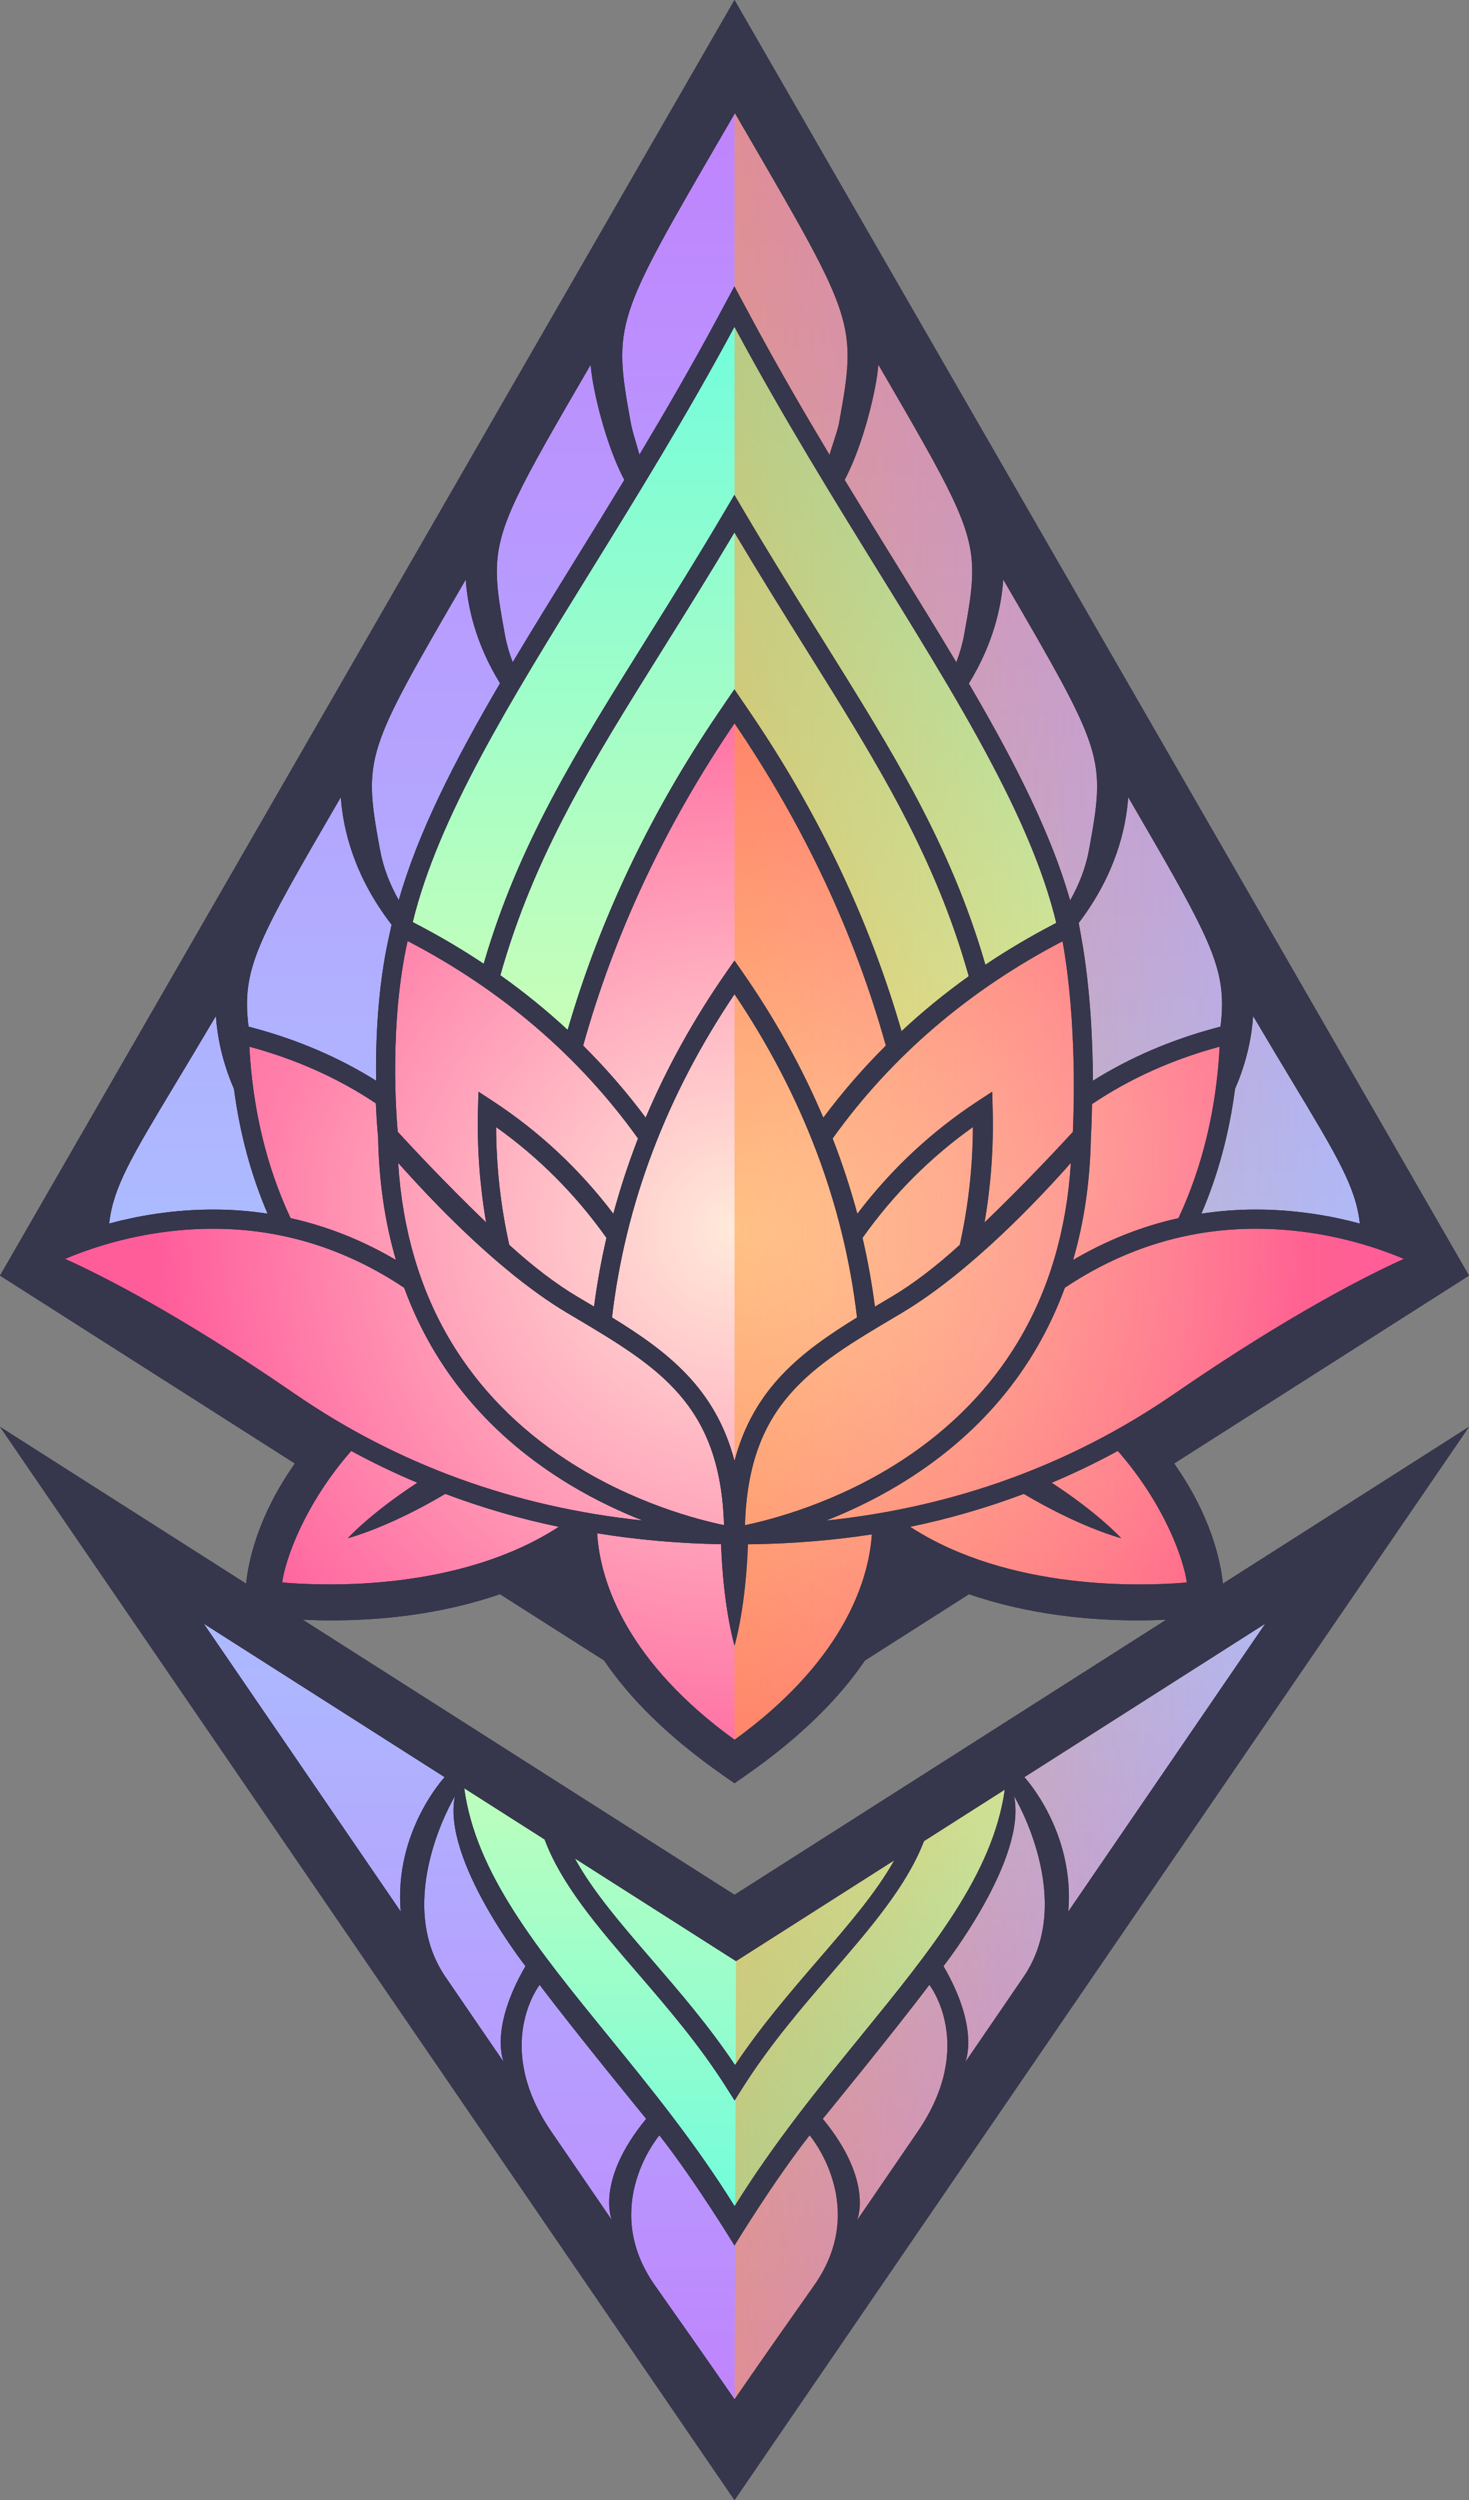
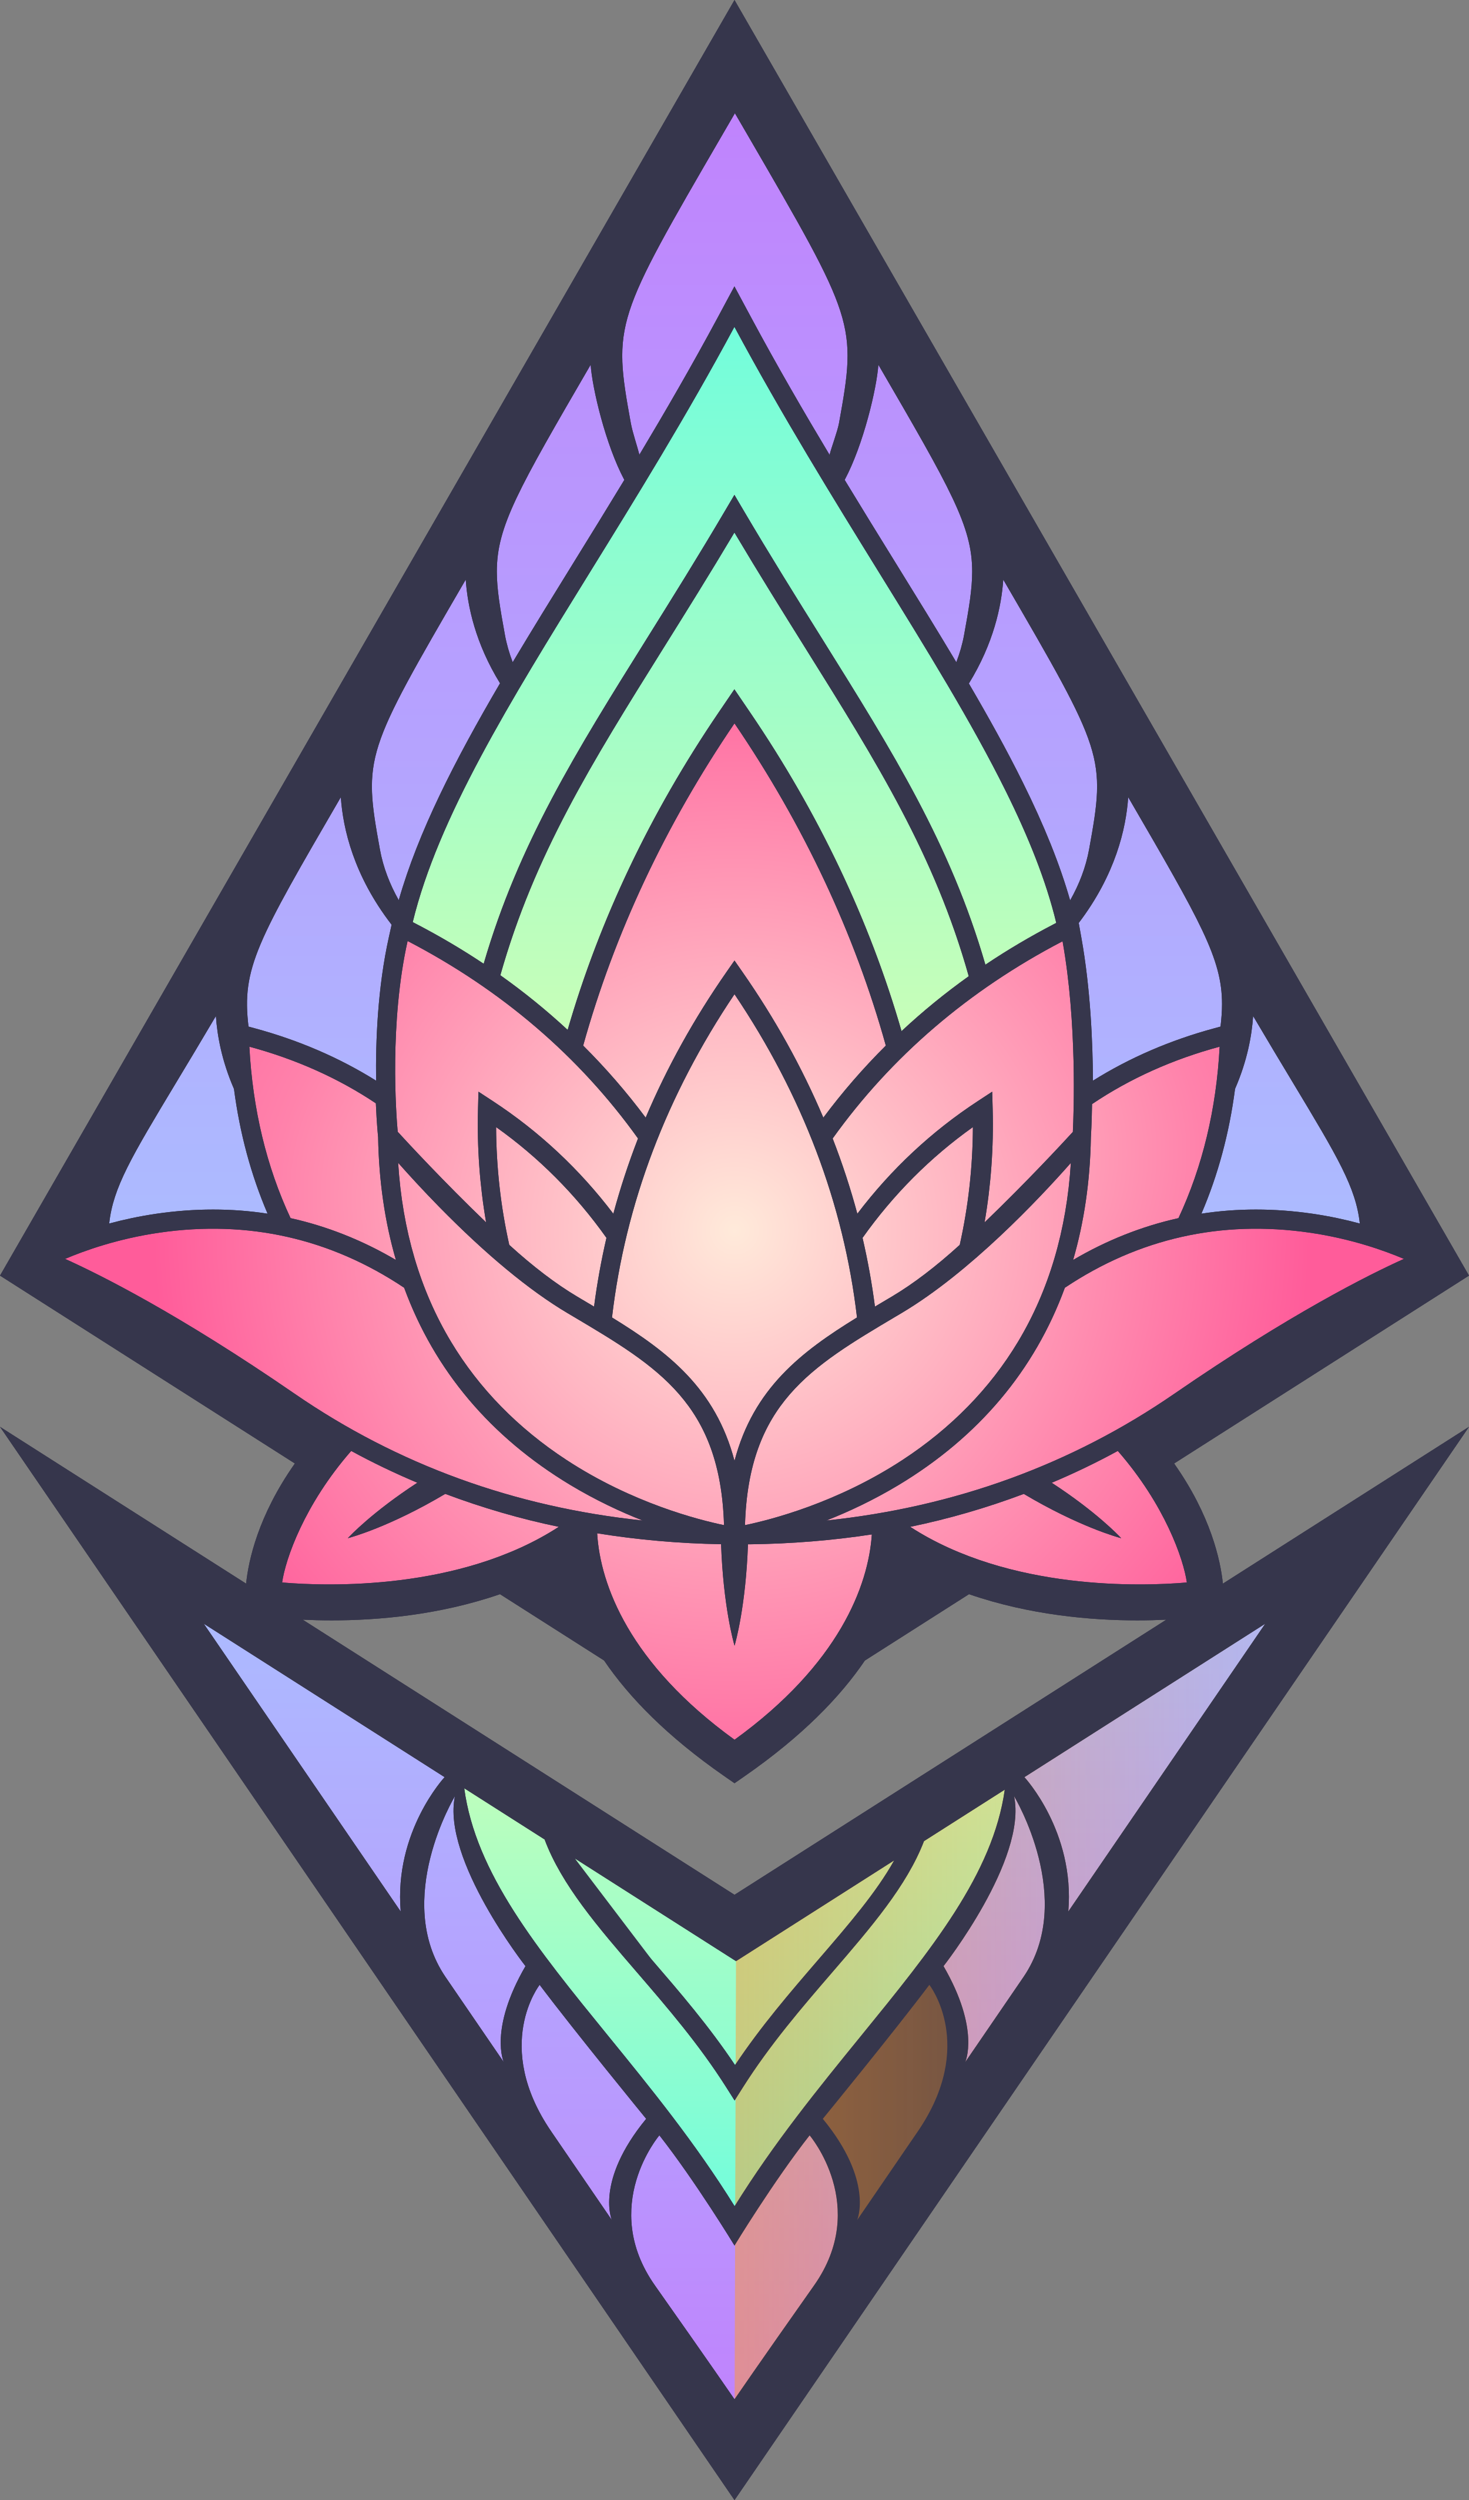
<svg xmlns="http://www.w3.org/2000/svg" xmlns:xlink="http://www.w3.org/1999/xlink" id="text2" viewBox="0 0 536.892 913.413">
  <rect x="0" y="0" width="536.892" height="913.413" fill="#808080" stroke="none" />
  <defs>
    <style>
      .cls-1 {
        fill: url(#linear-gradient-21);
      }

      .cls-1, .cls-2 {
        opacity: .5;
      }

      .cls-1, .cls-2, .cls-3, .cls-4, .cls-5, .cls-6, .cls-7, .cls-8, .cls-9, .cls-10, .cls-11, .cls-12, .cls-13, .cls-14, .cls-15, .cls-16, .cls-17, .cls-18, .cls-19, .cls-20, .cls-21, .cls-22, .cls-23, .cls-24, .cls-25, .cls-26, .cls-27, .cls-28, .cls-29, .cls-30, .cls-31, .cls-32, .cls-33, .cls-34, .cls-35, .cls-36, .cls-37, .cls-38, .cls-39 {
        stroke-width: 0px;
      }

      .cls-2 {
        fill: url(#linear-gradient-22);
      }

      .cls-3 {
        fill: none;
      }

      .cls-4 {
        fill: url(#linear-gradient);
      }

      .cls-5 {
        fill: url(#radial-gradient);
      }

      .cls-6 {
        fill: url(#radial-gradient-14);
      }

      .cls-7 {
        fill: url(#radial-gradient-13);
      }

      .cls-8 {
        fill: url(#radial-gradient-12);
      }

      .cls-9 {
        fill: url(#radial-gradient-15);
      }

      .cls-10 {
        fill: url(#radial-gradient-11);
      }

      .cls-11 {
        fill: url(#radial-gradient-10);
      }

      .cls-12 {
        fill: url(#linear-gradient-11);
      }

      .cls-13 {
        fill: url(#linear-gradient-12);
      }

      .cls-14 {
        fill: url(#linear-gradient-13);
      }

      .cls-15 {
        fill: url(#linear-gradient-10);
      }

      .cls-16 {
        fill: url(#linear-gradient-17);
      }

      .cls-17 {
        fill: url(#linear-gradient-16);
      }

      .cls-18 {
        fill: url(#linear-gradient-19);
      }

      .cls-19 {
        fill: url(#linear-gradient-15);
      }

      .cls-20 {
        fill: url(#linear-gradient-18);
      }

      .cls-21 {
        fill: url(#linear-gradient-14);
      }

      .cls-22 {
        fill: url(#linear-gradient-20);
      }

      .cls-23 {
        fill: url(#radial-gradient-2);
      }

      .cls-24 {
        fill: url(#radial-gradient-3);
      }

      .cls-25 {
        fill: url(#radial-gradient-4);
      }

      .cls-26 {
        fill: url(#radial-gradient-6);
      }

      .cls-27 {
        fill: url(#radial-gradient-9);
      }

      .cls-28 {
        fill: url(#radial-gradient-8);
      }

      .cls-29 {
        fill: url(#radial-gradient-5);
      }

      .cls-30 {
        fill: url(#radial-gradient-7);
      }

      .cls-31 {
        fill: url(#linear-gradient-4);
      }

      .cls-32 {
        fill: url(#linear-gradient-2);
      }

      .cls-33 {
        fill: url(#linear-gradient-3);
      }

      .cls-34 {
        fill: url(#linear-gradient-8);
      }

      .cls-35 {
        fill: url(#linear-gradient-9);
      }

      .cls-36 {
        fill: url(#linear-gradient-7);
      }

      .cls-37 {
        fill: url(#linear-gradient-5);
      }

      .cls-38 {
        fill: url(#linear-gradient-6);
      }

      .cls-39 {
        fill: #36364c;
      }
    </style>
    <linearGradient id="linear-gradient" x1="268.446" y1="879.203" x2="268.446" y2="777.743" gradientUnits="userSpaceOnUse">
      <stop offset="0" stop-color="#c083fd" />
      <stop offset="1" stop-color="#b898fe" />
    </linearGradient>
    <linearGradient id="linear-gradient-2" x1="268.446" y1="355.638" x2="268.446" y2="115.184" gradientUnits="userSpaceOnUse">
      <stop offset="0" stop-color="#c0febb" />
      <stop offset="1" stop-color="#71fddc" />
    </linearGradient>
    <radialGradient id="radial-gradient" cx="275.214" cy="450.008" fx="275.214" fy="450.008" r="242.649" gradientUnits="userSpaceOnUse">
      <stop offset="0" stop-color="#ffeada" />
      <stop offset="1" stop-color="#ff5c9a" />
    </radialGradient>
    <radialGradient id="radial-gradient-2" cx="-1227.47" cy="450.008" fx="-1227.47" fy="450.008" r="242.649" gradientTransform="translate(-965.792) rotate(-180) scale(1 -1)" xlink:href="#radial-gradient" />
    <radialGradient id="radial-gradient-3" cx="268.446" cy="449.547" fx="268.446" fy="449.547" r="228.201" xlink:href="#radial-gradient" />
    <radialGradient id="radial-gradient-4" cx="-1231.357" cy="446.014" fx="-1231.357" fy="446.014" r="233.708" gradientTransform="translate(-965.792) rotate(-180) scale(1 -1)" xlink:href="#radial-gradient" />
    <linearGradient id="linear-gradient-3" x1="468.041" y1="449.012" x2="468.041" y2="366.251" gradientUnits="userSpaceOnUse">
      <stop offset="0" stop-color="#acbbff" />
      <stop offset="1" stop-color="#b0b1ff" />
    </linearGradient>
    <radialGradient id="radial-gradient-5" cx="271.327" cy="446.014" fx="271.327" fy="446.014" r="233.708" xlink:href="#radial-gradient" />
    <linearGradient id="linear-gradient-4" x1="420.441" y1="397.503" x2="420.441" y2="286.245" gradientUnits="userSpaceOnUse">
      <stop offset="0" stop-color="#afb4ff" />
      <stop offset="1" stop-color="#b4a5fe" />
    </linearGradient>
    <radialGradient id="radial-gradient-6" cx="268.446" cy="441.478" fx="268.446" fy="441.478" r="232.388" xlink:href="#radial-gradient" />
    <radialGradient id="radial-gradient-7" cx="-1216.526" cy="448.133" fx="-1216.526" fy="448.133" r="228.096" gradientTransform="translate(-965.792) rotate(-180) scale(1 -1)" xlink:href="#radial-gradient" />
    <linearGradient id="linear-gradient-5" x1="268.446" y1="809.809" x2="268.446" y2="649.33" gradientUnits="userSpaceOnUse">
      <stop offset="0" stop-color="#71fddc" />
      <stop offset="1" stop-color="#bffebc" />
    </linearGradient>
    <linearGradient id="linear-gradient-6" x1="377.538" y1="332.788" x2="377.538" y2="206.755" gradientUnits="userSpaceOnUse">
      <stop offset="0" stop-color="#b2aafe" />
      <stop offset="1" stop-color="#b89bff" />
    </linearGradient>
    <linearGradient id="linear-gradient-7" x1="268.446" y1="758.059" x2="268.446" y2="673.097" gradientUnits="userSpaceOnUse">
      <stop offset="0" stop-color="#8dfdd1" />
      <stop offset="1" stop-color="#b1fec2" />
    </linearGradient>
    <linearGradient id="linear-gradient-8" x1="268.461" y1="380.406" x2="268.461" y2="190.649" gradientUnits="userSpaceOnUse">
      <stop offset="0" stop-color="#c9feb8" />
      <stop offset="1" stop-color="#8dfdd0" />
    </linearGradient>
    <radialGradient id="radial-gradient-8" cx="-1223.609" cy="439.814" fx="-1223.609" fy="439.814" r="240.819" gradientTransform="translate(-965.792) rotate(-180) scale(1 -1)" xlink:href="#radial-gradient" />
    <radialGradient id="radial-gradient-9" cx="268.446" cy="454.356" fx="268.446" fy="454.356" r="227.927" xlink:href="#radial-gradient" />
    <radialGradient id="radial-gradient-10" cx="272.998" cy="454.682" fx="272.998" fy="454.682" r="233.025" xlink:href="#radial-gradient" />
    <radialGradient id="radial-gradient-11" cx="-1384.773" cy="421.36" fx="-1247.854" fy="421.36" r="151.725" gradientTransform="translate(-965.792) rotate(-180) scale(1 -1)" gradientUnits="userSpaceOnUse">
      <stop offset=".092" stop-color="#ffeada" />
      <stop offset=".219" stop-color="#ffc6ca" />
      <stop offset=".382" stop-color="#ffa0b8" />
      <stop offset=".544" stop-color="#ff82ab" />
      <stop offset=".703" stop-color="#ff6da1" />
      <stop offset=".857" stop-color="#ff609b" />
      <stop offset="1" stop-color="#ff5c9a" />
    </radialGradient>
    <radialGradient id="radial-gradient-12" cx="117.916" fx="261.553" fy="451.166" r="152.242" gradientTransform="matrix(1,0,0,1,0,0)" xlink:href="#radial-gradient-11" />
    <radialGradient id="radial-gradient-13" cx="-1229.686" cy="454.682" fx="-1229.686" fy="454.682" r="233.025" gradientTransform="translate(-965.792) rotate(-180) scale(1 -1)" xlink:href="#radial-gradient" />
    <linearGradient id="linear-gradient-9" x1="323.485" y1="811.895" x2="323.485" y2="722.678" gradientUnits="userSpaceOnUse">
      <stop offset="0" stop-color="#bc90fd" />
      <stop offset="1" stop-color="#b5a2fe" />
    </linearGradient>
    <linearGradient id="linear-gradient-10" x1="213.407" y1="824.064" x2="213.407" y2="722.678" xlink:href="#linear-gradient-9" />
    <linearGradient id="linear-gradient-11" x1="173.548" y1="754.219" x2="173.548" y2="647.874" gradientUnits="userSpaceOnUse">
      <stop offset="0" stop-color="#b79cff" />
      <stop offset="1" stop-color="#b0b0ff" />
    </linearGradient>
    <linearGradient id="linear-gradient-12" x1="332.016" y1="245.338" x2="332.016" y2="128.257" gradientUnits="userSpaceOnUse">
      <stop offset="0" stop-color="#b69efe" />
      <stop offset="1" stop-color="#bb90fd" />
    </linearGradient>
    <linearGradient id="linear-gradient-13" x1="418.41" y1="703.883" x2="418.41" y2="587.99" gradientUnits="userSpaceOnUse">
      <stop offset="0" stop-color="#b4a5fe" />
      <stop offset="1" stop-color="#acbbff" />
    </linearGradient>
    <linearGradient id="linear-gradient-14" x1="363.345" x2="363.345" xlink:href="#linear-gradient-11" />
    <linearGradient id="linear-gradient-15" x1="159.334" y1="332.724" x2="159.334" y2="206.756" xlink:href="#linear-gradient-6" />
    <linearGradient id="linear-gradient-16" x1="204.882" x2="204.882" xlink:href="#linear-gradient-12" />
    <linearGradient id="linear-gradient-17" x1="118.482" x2="118.482" xlink:href="#linear-gradient-13" />
    <linearGradient id="linear-gradient-18" x1="116.702" y1="397.536" x2="116.702" y2="286.31" xlink:href="#linear-gradient-4" />
    <linearGradient id="linear-gradient-19" x1="68.851" x2="68.851" y2="366.258" xlink:href="#linear-gradient-3" />
    <radialGradient id="radial-gradient-14" cx="279.075" cy="439.814" fx="279.075" fy="439.814" r="240.819" xlink:href="#radial-gradient" />
    <linearGradient id="linear-gradient-20" x1="268.594" y1="170.06" x2="268.594" y2="38.37" gradientUnits="userSpaceOnUse">
      <stop offset="0" stop-color="#ba94fe" />
      <stop offset="1" stop-color="#c083fd" />
    </linearGradient>
    <radialGradient id="radial-gradient-15" cx="283.84" cy="448.133" fx="283.84" fy="448.133" r="227.896" xlink:href="#radial-gradient" />
    <linearGradient id="linear-gradient-21" x1="268.463" y1="336.864" x2="516.716" y2="336.864" gradientUnits="userSpaceOnUse">
      <stop offset="0" stop-color="#ff982e" />
      <stop offset="1" stop-color="#ff982e" stop-opacity="0" />
    </linearGradient>
    <linearGradient id="linear-gradient-22" x1="268.446" y1="726.49" x2="498.562" y2="726.49" xlink:href="#linear-gradient-21" />
  </defs>
  <path class="cls-39" d="M429.119,534.679l107.773-68.641L268.446,0,0,466.039l107.769,68.638c-13.508,19.15-16.97,35.594-17.82,43.89L0,521.278l268.446,392.135,268.446-392.135-89.949,57.289c-.851-8.295-4.318-24.74-17.824-43.887ZM110.634,591.741c3.161.152,6.71.255,10.594.255,16.662,0,39.243-1.879,61.511-9.571l38.038,24.227c9.116,13.43,23.06,27.751,43.963,42.268l3.708,2.575,3.708-2.575c20.901-14.515,34.838-28.838,43.948-42.26l38.051-24.234c22.269,7.692,44.849,9.57,61.511,9.57,3.883,0,7.434-.103,10.595-.255l-157.813,100.511-157.812-100.51Z" />
  <g>
    <path class="cls-4" d="M268.446,820.398h0s0,0,0,0c0,0-14.333-23.555-27.455-40.27,0,0-22.054,25.885-1.608,54.867,20.446,28.982,29.063,41.569,29.063,41.569h0s0,0,0,0c0,0,8.617-12.587,29.063-41.569,20.446-28.982-1.608-54.867-1.608-54.867-13.123,16.715-27.455,40.27-27.455,40.27Z" />
    <path class="cls-32" d="M321.216,209.07c-16.62-26.89-35.34-57.16-52.8-89.66-17.46,32.5-36.18,62.77-52.81,89.66-29.43,47.59-55.5,89.75-64.76,127.82l1.32.69c8.57,4.46,16.78,9.3,24.61,14.53,12.75-43.8,33.68-77.3,59.75-119,9.21-14.74,18.73-29.97,28.87-47.2l3.02-5.12,3.01,5.12c10.15,17.23,19.67,32.46,28.88,47.2,26.12,41.81,47.1,75.37,59.84,119.34,7.92-5.32,16.24-10.24,24.93-14.77l.97-.5c-3.71-15.41-10.19-31.49-18.54-48.32-12.32-24.85-28.71-51.35-46.29-79.79Z" />
    <path class="cls-5" d="M181.316,411.78c.07,14.63,1.68,29.07,4.81,43.03,8.68,7.9,17.03,14.26,24.84,18.9l1.87,1.11c1.44.85,2.86,1.7,4.28,2.54,1.09-8.39,2.61-16.81,4.53-25.11-11.22-15.82-24.76-29.41-40.33-40.47Z" />
    <path class="cls-23" d="M324.016,474.84l1.91-1.13c7.81-4.64,16.16-11,24.84-18.9,3.13-13.96,4.75-28.4,4.81-43.03-15.56,11.06-29.11,24.65-40.33,40.47,1.93,8.3,3.44,16.72,4.53,25.11,1.4-.83,2.82-1.67,4.24-2.52Z" />
    <path class="cls-24" d="M268.446,533.72c6.96-26.51,24.4-39.87,44.77-52.39-4.83-41.43-19.88-81.13-44.77-118.1-24.88,36.97-39.93,76.67-44.77,118.1,20.37,12.52,37.82,25.88,44.77,52.39Z" />
    <path class="cls-25" d="M372.046,490.23c11.3-18.8,17.79-40.75,19.33-65.37-11.63,13.17-36.89,40.02-61.88,54.87l-2.18,1.29c-31.03,18.42-53.7,31.88-55.04,76.18,9.37-1.94,33.57-8.11,57.55-23.8,17.78-11.63,31.99-26.15,42.22-43.17Z" />
    <path class="cls-33" d="M479.596,443.41c6.33.92,12.16,2.19,17.39,3.6-1.42-13.18-8.18-24.41-24.42-51.4-4.15-6.89-9.02-14.98-14.57-24.4-.48,7.14-2.15,16.38-6.61,26.61-2.11,16.2-6.22,31.47-12.29,45.59,6.54-1.01,13.19-1.51,19.94-1.51s13.65.51,20.56,1.51Z" />
    <path class="cls-29" d="M264.616,557.2c-1.33-44.3-24.01-57.76-55.04-76.18l-2.18-1.29c-13.99-8.32-29.77-21.37-46.89-38.81-6.06-6.18-11.23-11.85-14.99-16.09,1.54,24.63,8.03,46.59,19.34,65.4,10.23,17.02,24.43,31.54,42.21,43.17,23.98,15.69,48.18,21.86,57.55,23.8Z" />
    <path class="cls-31" d="M399.456,394.82c13.37-8.37,28.3-14.82,44.48-19.18l2.14-.58c.35-2.92.55-5.62.55-8.24,0-16.56-7.8-29.99-34.29-75.57-.78,11.46-4.64,28.28-18.08,45.95l.98,5.46c3.3,18.42,4.14,38.02,4.22,52.16Z" />
    <path class="cls-26" d="M268.461,635.61c38.21-27.63,48.93-56.34,50.18-75.02-14.51,2.22-29.47,3.43-44.57,3.61h-.7c-.79,22.43-4.52,35.73-4.89,37-.01.02-.01.05-.02.06,0-.01-.01-.04-.01-.06-.38-1.27-4.12-14.58-4.91-37.03-15.41-.27-30.58-1.61-45.29-3.99,1.12,18.78,11.77,47.63,50.21,75.43Z" />
    <path class="cls-30" d="M389.186,470.47c-11.09,30.23-31.53,54.48-60.77,72.08-9.19,5.52-18.24,9.75-26.39,12.96,46.93-4.93,89.58-20.44,127.12-46.28,42.4-29.19,71.23-43.57,83.96-49.3-7.11-3.02-19.3-7.39-34.51-9.59-32.32-4.68-62.39,2.09-89.41,20.13Z" />
    <path class="cls-37" d="M337.705,672.648c-6.236,16.275-19.455,31.605-33.432,47.815-11.226,13.02-22.835,26.483-32.833,42.278l-2.957,4.671-2.957-4.671c-9.997-15.791-21.601-29.252-32.822-42.27-14.142-16.406-27.516-31.921-33.66-48.434l-29.378-18.71c4.157,30.97,26.685,58.633,52.488,90.318,15.712,19.293,31.924,39.201,46.329,62.375,14.404-23.175,30.617-43.083,46.329-62.376,25.669-31.52,48.081-59.041,52.414-89.799l-29.521,18.803Z" />
    <path class="cls-38" d="M391.116,328.95c3.3-5.82,5.72-12.04,6.93-18.66,6.17-33.94,5.47-35.15-31.37-98.53-.66,9.71-3.54,23.29-12.57,37.96,7.23,12.37,13.9,24.37,19.67,36.03,7.92,15.94,13.62,30.15,17.34,43.2Z" />
-     <path class="cls-36" d="M238.161,715.899c10.31,11.96,20.94,24.29,30.48,38.56,9.54-14.28,20.17-26.6,30.49-38.57,11.14-12.92,21.12-24.49,27.67-36.2l-57.79,36.81-58.92-37.53c6.55,11.96,16.71,23.75,28.07,36.93Z" />
+     <path class="cls-36" d="M238.161,715.899c10.31,11.96,20.94,24.29,30.48,38.56,9.54-14.28,20.17-26.6,30.49-38.57,11.14-12.92,21.12-24.49,27.67-36.2l-57.79,36.81-58.92-37.53Z" />
    <path class="cls-34" d="M354.056,356.66c-12.4-44.17-33.41-77.79-59.69-119.84-8.32-13.31-16.89-27.03-25.95-42.26-9.07,15.24-17.64,28.95-25.96,42.26-26.21,41.94-47.17,75.49-59.59,119.48,8.7,6.17,16.91,12.84,24.6,19.97,11.68-40.29,30.22-79.28,55.15-115.93l5.79-8.51,5.79,8.51c25.03,36.79,43.62,75.93,55.3,116.38,7.68-7.17,15.87-13.86,24.56-20.06Z" />
    <path class="cls-28" d="M384.386,541.72c16.33,10.64,24.57,19.37,25.36,20.21.01.02.03.03.03.04-.01,0-.03-.01-.05-.01-1.24-.33-15.34-4.18-35.55-16.17-13.45,5.06-27.41,9.12-41.51,12.03,36.18,23.45,85.03,21.73,101.11,20.33-1.21-8.52-8.07-28.4-25.24-48.06-7.74,4.23-15.82,8.12-24.15,11.63Z" />
    <path class="cls-27" d="M268.441,350.92l2.87,4.12c11.89,17.04,21.83,34.94,29.6,53.28,6.92-9.28,14.58-18.11,22.84-26.32-11.41-40.96-30-80.52-55.31-117.72-25.3,37.2-43.89,76.77-55.3,117.72,8.25,8.21,15.91,17.03,22.84,26.32,7.77-18.34,17.71-36.24,29.59-53.28l2.87-4.12Z" />
    <path class="cls-11" d="M145.353,413.48c3.32,3.63,16.81,18.23,32.31,33.11-2.34-13.55-3.34-27.45-2.96-41.48l.17-6.27,5.25,3.44c16.92,11.08,31.71,24.9,44.04,41.15,2.49-9.24,5.51-18.45,9.02-27.49-21.48-30-49.79-54.25-84.21-72.15-6.68,29.95-4.2,63.22-3.62,69.69Z" />
    <path class="cls-10" d="M399.126,403.37c-.12,7.2-.39,11.63-.41,11.83l-.02.45c-.28,15.84-2.46,30.82-6.49,44.67,12.2-7.18,25.11-12.31,38.5-15.28,8.79-18.8,13.85-39.84,15.05-62.64-17.17,4.63-32.83,11.67-46.63,20.97Z" />
    <path class="cls-8" d="M138.186,415.35c-.02-.21-.51-4.81-.82-12.26-13.7-9.16-29.22-16.1-46.23-20.69,1.21,22.8,6.26,43.84,15.06,62.64,13.38,2.97,26.29,8.1,38.5,15.28-4.05-13.9-6.23-28.94-6.5-44.86l-.01-.11Z" />
    <path class="cls-7" d="M304.323,415.94c3.51,9.04,6.53,18.25,9.02,27.49,12.33-16.25,27.12-30.07,44.04-41.15l5.25-3.44.17,6.27c.38,14.03-.62,27.93-2.96,41.48,15.42-14.8,28.85-29.33,32.26-33.05.33-6.69,1.59-39.76-3.76-69.65-34.33,17.89-62.58,42.11-84.02,72.05Z" />
-     <path class="cls-35" d="M300.728,774.1c18.726,22.761,12.558,36.964,12.558,36.964,0,0,7.534-11.005,22.13-32.327,21.567-31.504,4.247-53.581,4.247-53.581-13.043,17.323-38.936,48.944-38.936,48.944Z" />
    <path class="cls-15" d="M236.164,774.1s-25.892-31.621-38.935-48.944c0,0-17.32,22.077,4.247,53.581,14.596,21.322,22.13,32.327,22.13,32.327,0,0-6.167-14.202,12.558-36.964Z" />
    <path class="cls-12" d="M166.266,656.226s-22.806,37.763-3.386,66.132l21.243,31.03s-5.521-11.885,7.926-35.073c0,0-30.625-39.004-25.783-62.089Z" />
    <path class="cls-13" d="M327.176,205.39l.16.26c7.67,12.4,15.15,24.51,22.18,36.29,1.26-3.27,2.24-6.65,2.87-10.15,1.74-9.54,2.93-16.49,2.93-22.96,0-16.57-7.81-30-34.29-75.57-.59,8.62-5.48,29.3-12.31,42.07,6.26,10.32,12.39,20.25,18.25,29.72l.21.34Z" />
    <path class="cls-14" d="M390.443,698.356l71.979-105.143-88.022,56.061s18.534,19.843,16.044,49.082Z" />
    <path class="cls-21" d="M344.844,718.314c13.447,23.189,7.926,35.073,7.926,35.073l21.243-31.03c19.42-28.368-3.386-66.132-3.386-66.132,4.843,23.084-25.782,62.089-25.782,62.089Z" />
    <path class="cls-19" d="M145.736,328.88c7.09-24.88,20.46-50.98,37.01-79.24v-.01c-9.01-14.63-11.87-28.18-12.53-37.87-36.84,63.38-37.54,64.59-31.37,98.53,1.2,6.59,3.61,12.79,6.89,18.59Z" />
    <path class="cls-17" d="M187.382,241.94c7.03-11.78,14.51-23.89,22.18-36.29l.16-.26.21-.34c5.86-9.47,11.99-19.4,18.25-29.72-6.83-12.77-11.72-33.45-12.31-42.07-26.48,45.57-34.29,59-34.29,75.57,0,6.47,1.19,13.42,2.93,22.96.63,3.5,1.61,6.88,2.87,10.15Z" />
    <path class="cls-16" d="M162.493,649.274l-88.022-56.061,71.979,105.143c-2.49-29.239,16.043-49.082,16.043-49.082Z" />
    <path class="cls-20" d="M92.966,375.64c16.19,4.37,31.13,10.82,44.49,19.18-.2-14.25.54-33.97,4.69-52.55l.98-4.42c0-.01-.01-.01-.01-.02-.03-.03-.04-.06-.06-.08-13.77-17.87-17.7-34.92-18.49-46.5-30.68,52.79-36.3,62.45-33.74,83.81l2.14.58Z" />
    <path class="cls-18" d="M77.856,441.9c6.75,0,13.4.5,19.94,1.51-6.05-14.11-10.16-29.36-12.28-45.57-4.46-10.24-6.13-19.49-6.61-26.63-5.56,9.42-10.43,17.51-14.58,24.4-16.24,26.99-23,38.22-24.42,51.4,5.23-1.41,11.06-2.68,17.39-3.6,6.91-1,13.83-1.51,20.56-1.51Z" />
    <path class="cls-6" d="M204.226,557.82c-13.98-2.88-27.97-6.96-41.49-12.04-20.21,12-34.33,15.85-35.57,16.18-.02,0-.04.01-.05.01l.04-.04c.78-.84,9.02-9.57,25.37-20.22-8.34-3.51-16.45-7.4-24.17-11.62-17.17,19.66-24.03,39.54-25.24,48.06,16.08,1.4,64.93,3.12,101.11-20.33Z" />
    <path class="cls-22" d="M268.416,104.62l6.17,11.48c9.32,17.36,19.05,34.14,28.61,50.08.69-2.81,2.88-8.52,3.44-11.59,6.61-36.38,5.86-37.68-33.59-105.57-1.44-2.46-2.92-5.01-4.45-7.65-1.54,2.64-3.02,5.19-4.45,7.65-39.45,67.89-40.21,69.19-33.59,105.57.619,3.394,2.354,8.443,3.126,11.524h.006s.005.004.005.004c9.538-15.927,19.245-32.683,28.563-50.018l6.16-11.48Z" />
    <path class="cls-9" d="M208.476,542.55c-29.24-17.6-49.68-41.85-60.77-72.08-27.02-18.04-57.09-24.81-89.41-20.13-15.21,2.2-27.4,6.57-34.51,9.59,12.73,5.73,41.56,20.11,83.96,49.3,37.54,25.84,80.19,41.35,127.12,46.28-8.15-3.21-17.2-7.44-26.39-12.96Z" />
  </g>
  <g>
-     <polygon class="cls-1" points="516.716 460.454 268.463 33.089 268.463 640.638 320.77 593.776 348.263 568.668 398.223 584.29 440.735 582.988 423.24 516.81 516.716 460.454" />
    <polygon class="cls-2" points="498.562 564.178 269.011 710.853 268.446 888.801 498.562 564.178" />
  </g>
  <g>
    <path class="cls-3" d="M321.216,209.07c-16.62-26.89-35.34-57.16-52.8-89.66-17.46,32.5-36.18,62.77-52.81,89.66-29.43,47.59-55.5,89.75-64.76,127.82l1.32.69c8.57,4.46,16.78,9.3,24.61,14.53,12.75-43.8,33.68-77.3,59.75-119,9.21-14.74,18.73-29.97,28.87-47.2l3.02-5.12,3.01,5.12c10.15,17.23,19.67,32.46,28.88,47.2,26.12,41.81,47.1,75.37,59.84,119.34,7.92-5.32,16.24-10.24,24.93-14.77l.97-.5c-3.71-15.41-10.19-31.49-18.54-48.32-12.32-24.85-28.71-51.35-46.29-79.79Z" />
    <path class="cls-3" d="M181.316,411.78c.07,14.63,1.68,29.07,4.81,43.03,8.68,7.9,17.03,14.26,24.84,18.9l1.87,1.11c1.44.85,2.86,1.7,4.28,2.54,1.09-8.39,2.61-16.81,4.53-25.11-11.22-15.82-24.76-29.41-40.33-40.47Z" />
-     <path class="cls-3" d="M325.926,473.71c7.81-4.64,16.16-11,24.84-18.9,3.13-13.96,4.75-28.4,4.81-43.03-15.56,11.06-29.11,24.65-40.33,40.47,1.93,8.3,3.44,16.72,4.53,25.11,1.4-.83,2.82-1.67,4.24-2.52l1.91-1.13Z" />
    <path class="cls-3" d="M268.446,533.72c6.96-26.51,24.4-39.87,44.77-52.39-4.83-41.43-19.88-81.13-44.77-118.1-24.88,36.97-39.93,76.67-44.77,118.1,20.37,12.52,37.82,25.88,44.77,52.39Z" />
    <path class="cls-3" d="M372.046,490.23c11.3-18.8,17.79-40.75,19.33-65.37-11.63,13.17-36.89,40.02-61.88,54.87l-2.18,1.29c-31.03,18.42-53.7,31.88-55.04,76.18,9.37-1.94,33.57-8.11,57.55-23.8,17.78-11.63,31.99-26.15,42.22-43.17Z" />
    <path class="cls-3" d="M459.036,441.9c6.74,0,13.65.51,20.56,1.51,6.33.92,12.16,2.19,17.39,3.6-1.42-13.18-8.18-24.41-24.42-51.4-4.15-6.89-9.02-14.98-14.57-24.4-.48,7.14-2.15,16.38-6.61,26.61-2.11,16.2-6.22,31.47-12.29,45.59,6.54-1.01,13.19-1.51,19.94-1.51Z" />
    <path class="cls-3" d="M207.066,533.4c23.98,15.69,48.18,21.86,57.55,23.8-1.33-44.3-24.01-57.76-55.04-76.18l-2.18-1.29c-13.99-8.32-29.77-21.37-46.89-38.81-6.06-6.18-11.23-11.85-14.99-16.09,1.54,24.63,8.03,46.59,19.34,65.4,10.23,17.02,24.43,31.54,42.21,43.17Z" />
    <path class="cls-3" d="M395.236,342.66c3.3,18.42,4.14,38.02,4.22,52.16,13.37-8.37,28.3-14.82,44.48-19.18l2.14-.58c.35-2.92.55-5.62.55-8.24,0-16.56-7.8-29.99-34.29-75.57-.78,11.46-4.64,28.28-18.08,45.95l.98,5.46Z" />
    <path class="cls-3" d="M268.461,635.61c38.21-27.63,48.93-56.34,50.18-75.02-14.51,2.22-29.47,3.43-44.57,3.61h-.7c-.79,22.43-4.52,35.73-4.89,37-.01.02-.01.05-.02.06,0-.01-.01-.04-.01-.06-.38-1.27-4.12-14.58-4.91-37.03-15.41-.27-30.58-1.61-45.29-3.99,1.12,18.78,11.77,47.63,50.21,75.43Z" />
    <path class="cls-3" d="M389.186,470.47c-11.09,30.23-31.53,54.48-60.77,72.08-9.19,5.52-18.24,9.75-26.39,12.96,46.93-4.93,89.58-20.44,127.12-46.28,42.4-29.19,71.23-43.57,83.96-49.3-7.11-3.02-19.3-7.39-34.51-9.59-32.32-4.68-62.39,2.09-89.41,20.13Z" />
-     <path class="cls-3" d="M169.666,653.327c4.157,30.97,26.685,58.633,52.488,90.318,15.712,19.293,31.924,39.201,46.329,62.375,14.404-23.175,30.617-43.083,46.329-62.376,25.669-31.52,48.081-59.041,52.414-89.799l-29.521,18.803c-6.236,16.275-19.455,31.605-33.432,47.815-11.226,13.02-22.835,26.483-32.833,42.278l-2.957,4.671-2.957-4.671c-9.997-15.791-21.601-29.252-32.822-42.27-14.142-16.406-27.516-31.921-33.66-48.434l-29.378-18.71Z" />
    <path class="cls-3" d="M373.776,285.75c7.92,15.94,13.62,30.15,17.34,43.2,3.3-5.82,5.72-12.04,6.93-18.66,6.17-33.94,5.47-35.15-31.37-98.53-.66,9.71-3.54,23.29-12.57,37.96,7.23,12.37,13.9,24.37,19.67,36.03Z" />
    <path class="cls-3" d="M268.641,754.458c9.54-14.28,20.17-26.6,30.49-38.57,11.14-12.92,21.12-24.49,27.67-36.2l-57.79,36.81-58.92-37.53c6.55,11.96,16.71,23.75,28.07,36.93,10.31,11.96,20.94,24.29,30.48,38.56Z" />
    <path class="cls-3" d="M415.664,591.995c-16.662,0-39.243-1.878-61.511-9.57l-38.051,24.234c-9.11,13.422-23.047,27.745-43.948,42.26l-3.708,2.575-3.708-2.575c-20.902-14.517-34.847-28.839-43.963-42.268l-38.038-24.227c-22.269,7.691-44.85,9.571-61.511,9.571-3.883,0-7.433-.103-10.594-.255l157.812,100.51,157.813-100.511c-3.161.152-6.712.255-10.595.255Z" />
    <path class="cls-3" d="M274.196,260.34c25.03,36.79,43.62,75.93,55.3,116.38,7.68-7.17,15.87-13.86,24.56-20.06-12.4-44.17-33.41-77.79-59.69-119.84-8.32-13.31-16.89-27.03-25.95-42.26-9.07,15.24-17.64,28.95-25.96,42.26-26.21,41.94-47.17,75.49-59.59,119.48,8.7,6.17,16.91,12.84,24.6,19.97,11.68-40.29,30.22-79.28,55.15-115.93l5.79-8.51,5.79,8.51Z" />
    <path class="cls-3" d="M384.386,541.72c16.33,10.64,24.57,19.37,25.36,20.21.01.02.03.03.03.04-.01,0-.03-.01-.05-.01-1.24-.33-15.34-4.18-35.55-16.17-13.45,5.06-27.41,9.12-41.51,12.03,36.18,23.45,85.03,21.73,101.11,20.33-1.21-8.52-8.07-28.4-25.24-48.06-7.74,4.23-15.82,8.12-24.15,11.63Z" />
    <path class="cls-3" d="M265.571,355.04l2.87-4.12,2.87,4.12c11.89,17.04,21.83,34.94,29.6,53.28,6.92-9.28,14.58-18.11,22.84-26.32-11.41-40.96-30-80.52-55.31-117.72-25.3,37.2-43.89,76.77-55.3,117.72,8.25,8.21,15.91,17.03,22.84,26.32,7.77-18.34,17.71-36.24,29.59-53.28Z" />
    <path class="cls-3" d="M177.663,446.59c-2.34-13.55-3.34-27.45-2.96-41.48l.17-6.27,5.25,3.44c16.92,11.08,31.71,24.9,44.04,41.15,2.49-9.24,5.51-18.45,9.02-27.49-21.48-30-49.79-54.25-84.21-72.15-6.68,29.95-4.2,63.22-3.62,69.69,3.32,3.63,16.81,18.23,32.31,33.11Z" />
    <path class="cls-3" d="M445.756,382.4c-17.17,4.63-32.83,11.67-46.63,20.97-.12,7.2-.39,11.63-.41,11.83l-.02.45c-.28,15.84-2.46,30.82-6.49,44.67,12.2-7.18,25.11-12.31,38.5-15.28,8.79-18.8,13.85-39.84,15.05-62.64Z" />
    <path class="cls-3" d="M138.186,415.35c-.02-.21-.51-4.81-.82-12.26-13.7-9.16-29.22-16.1-46.23-20.69,1.21,22.8,6.26,43.84,15.06,62.64,13.38,2.97,26.29,8.1,38.5,15.28-4.05-13.9-6.23-28.94-6.5-44.86l-.01-.11Z" />
    <path class="cls-3" d="M304.323,415.94c3.51,9.04,6.53,18.25,9.02,27.49,12.33-16.25,27.12-30.07,44.04-41.15l5.25-3.44.17,6.27c.38,14.03-.62,27.93-2.96,41.48,15.42-14.8,28.85-29.33,32.26-33.05.33-6.69,1.59-39.76-3.76-69.65-34.33,17.89-62.58,42.11-84.02,72.05Z" />
    <path class="cls-3" d="M300.728,774.1c18.726,22.761,12.558,36.964,12.558,36.964,0,0,7.534-11.005,22.13-32.327,21.567-31.504,4.247-53.581,4.247-53.581-13.043,17.323-38.936,48.944-38.936,48.944Z" />
    <path class="cls-3" d="M236.164,774.1s-25.892-31.621-38.935-48.944c0,0-17.32,22.077,4.247,53.581,14.596,21.322,22.13,32.327,22.13,32.327,0,0-6.167-14.202,12.558-36.964Z" />
    <path class="cls-3" d="M192.048,718.314s-30.625-39.004-25.783-62.089c0,0-22.806,37.763-3.386,66.132l21.243,31.03s-5.521-11.885,7.926-35.073Z" />
    <path class="cls-3" d="M326.966,205.05l.21.34.16.26c7.67,12.4,15.15,24.51,22.18,36.29,1.26-3.27,2.24-6.65,2.87-10.15,1.74-9.54,2.93-16.49,2.93-22.96,0-16.57-7.81-30-34.29-75.57-.59,8.62-5.48,29.3-12.31,42.07,6.26,10.32,12.39,20.25,18.25,29.72Z" />
    <path class="cls-3" d="M390.443,698.356l71.979-105.143-88.022,56.061s18.534,19.843,16.044,49.082Z" />
    <path class="cls-3" d="M344.844,718.314c13.447,23.189,7.926,35.073,7.926,35.073l21.243-31.03c19.42-28.368-3.386-66.132-3.386-66.132,4.843,23.084-25.783,62.089-25.783,62.089Z" />
    <path class="cls-3" d="M145.736,328.88c7.09-24.88,20.46-50.98,37.01-79.24v-.01c-9.01-14.63-11.87-28.18-12.53-37.87-36.84,63.38-37.54,64.59-31.37,98.53,1.2,6.59,3.61,12.79,6.89,18.59Z" />
    <path class="cls-3" d="M187.382,241.94c7.03-11.78,14.51-23.89,22.18-36.29l.16-.26.21-.34c5.86-9.47,11.99-19.4,18.25-29.72-6.83-12.77-11.72-33.45-12.31-42.07-26.48,45.57-34.29,59-34.29,75.57,0,6.47,1.19,13.42,2.93,22.96.63,3.5,1.61,6.88,2.87,10.15Z" />
    <path class="cls-3" d="M162.493,649.274l-88.022-56.061,71.979,105.143c-2.49-29.239,16.044-49.082,16.044-49.082Z" />
    <path class="cls-3" d="M92.966,375.64c16.19,4.37,31.13,10.82,44.49,19.18-.2-14.25.54-33.97,4.69-52.55l.98-4.42c0-.01-.01-.01-.01-.02-.03-.03-.04-.06-.06-.08-13.77-17.87-17.7-34.92-18.49-46.5-30.68,52.79-36.3,62.45-33.74,83.81l2.14.58Z" />
    <path class="cls-3" d="M77.856,441.9c6.75,0,13.4.5,19.94,1.51-6.05-14.11-10.16-29.36-12.28-45.57-4.46-10.24-6.13-19.49-6.61-26.63-5.56,9.42-10.43,17.51-14.58,24.4-16.24,26.99-23,38.22-24.42,51.4,5.23-1.41,11.06-2.68,17.39-3.6,6.91-1,13.83-1.51,20.56-1.51Z" />
    <path class="cls-3" d="M204.226,557.82c-13.98-2.88-27.97-6.96-41.49-12.04-20.21,12-34.33,15.85-35.57,16.18-.02,0-.04.01-.05.01l.04-.04c.78-.84,9.02-9.57,25.37-20.22-8.34-3.51-16.45-7.4-24.17-11.62-17.17,19.66-24.03,39.54-25.24,48.06,16.08,1.4,64.93,3.12,101.11-20.33Z" />
    <path class="cls-3" d="M233.686,166.13c9.54-15.93,19.25-32.69,28.57-50.03l6.16-11.48,6.17,11.48c9.32,17.36,19.05,34.14,28.61,50.08.69-2.81,2.88-8.52,3.44-11.59,6.61-36.38,5.86-37.68-33.59-105.57-1.44-2.46-2.92-5.01-4.45-7.65-1.54,2.64-3.02,5.19-4.45,7.65-39.45,67.89-40.21,69.19-33.59,105.57.62,3.4,2.36,8.46,3.13,11.54Z" />
    <path class="cls-3" d="M208.476,542.55c-29.24-17.6-49.68-41.85-60.77-72.08-27.02-18.04-57.09-24.81-89.41-20.13-15.21,2.2-27.4,6.57-34.51,9.59,12.73,5.73,41.56,20.11,83.96,49.3,37.54,25.84,80.19,41.35,127.12,46.28-8.15-3.21-17.2-7.44-26.39-12.96Z" />
    <path class="cls-39" d="M429.119,534.679l107.773-68.641L268.446,0,0,466.039l107.769,68.638c-13.508,19.15-16.97,35.594-17.82,43.89L0,521.278l268.446,392.135,268.446-392.135-89.949,57.289c-.851-8.295-4.318-24.74-17.824-43.887ZM433.776,578.15c-16.08,1.4-64.93,3.12-101.11-20.33,14.1-2.91,28.06-6.97,41.51-12.03,20.21,11.99,34.31,15.84,35.55,16.17.02,0,.04.01.05.01,0-.01-.02-.02-.03-.04-.79-.84-9.03-9.57-25.36-20.21,8.33-3.51,16.41-7.4,24.15-11.63,17.17,19.66,24.03,39.54,25.24,48.06ZM232.704,720.471c11.222,13.018,22.825,26.479,32.822,42.27l2.957,4.671,2.957-4.671c9.998-15.794,21.607-29.258,32.833-42.278,13.977-16.21,27.195-31.541,33.432-47.815l29.521-18.803c-4.333,30.758-26.745,58.279-52.414,89.799-15.712,19.294-31.925,39.202-46.329,62.376-14.405-23.174-30.617-43.082-46.329-62.375-25.804-31.686-48.331-59.349-52.488-90.318l29.378,18.71c6.145,16.513,19.519,32.028,33.66,48.434ZM210.091,678.969l58.92,37.53,57.79-36.81c-6.55,11.71-16.53,23.28-27.67,36.2-10.32,11.97-20.95,24.29-30.49,38.57-9.54-14.27-20.17-26.6-30.48-38.56-11.36-13.18-21.52-24.97-28.07-36.93ZM268.446,692.251l-157.812-100.51c3.161.152,6.71.255,10.594.255,16.662,0,39.243-1.879,61.511-9.571l38.038,24.227c9.116,13.43,23.06,27.751,43.963,42.268l3.708,2.575,3.708-2.575c20.901-14.515,34.838-28.838,43.948-42.26l38.051-24.234c22.269,7.692,44.849,9.57,61.511,9.57,3.883,0,7.434-.103,10.595-.255l-157.813,100.511ZM148.973,343.79c34.42,17.9,62.73,42.15,84.21,72.15-3.51,9.04-6.53,18.25-9.02,27.49-12.33-16.25-27.12-30.07-44.04-41.15l-5.25-3.44-.17,6.27c-.38,14.03.62,27.93,2.96,41.48-15.5-14.88-28.99-29.48-32.31-33.11-.58-6.47-3.06-39.74,3.62-69.69ZM144.696,460.32c-12.21-7.18-25.12-12.31-38.5-15.28-8.8-18.8-13.85-39.84-15.06-62.64,17.01,4.59,32.53,11.53,46.23,20.69.31,7.45.8,12.05.82,12.26l.01.11c.27,15.92,2.45,30.96,6.5,44.86ZM392.103,413.54c-3.41,3.72-16.84,18.25-32.26,33.05,2.34-13.55,3.34-27.45,2.96-41.48l-.17-6.27-5.25,3.44c-16.92,11.08-31.71,24.9-44.04,41.15-2.49-9.24-5.51-18.45-9.02-27.49,21.44-29.94,49.69-54.16,84.02-72.05,5.35,29.89,4.09,62.96,3.76,69.65ZM398.696,415.65l.02-.45c.02-.2.29-4.63.41-11.83,13.8-9.3,29.46-16.34,46.63-20.97-1.2,22.8-6.26,43.84-15.05,62.64-13.39,2.97-26.3,8.1-38.5,15.28,4.03-13.85,6.21-28.83,6.49-44.67ZM268.441,264.28c25.31,37.2,43.9,76.76,55.31,117.72-8.26,8.21-15.92,17.04-22.84,26.32-7.77-18.34-17.71-36.24-29.6-53.28l-2.87-4.12-2.87,4.12c-11.88,17.04-21.82,34.94-29.59,53.28-6.93-9.29-14.59-18.11-22.84-26.32,11.41-40.95,30-80.52,55.3-117.72ZM207.466,376.27c-7.69-7.13-15.9-13.8-24.6-19.97,12.42-43.99,33.38-77.54,59.59-119.48,8.32-13.31,16.89-27.02,25.96-42.26,9.06,15.23,17.63,28.95,25.95,42.26,26.28,42.05,47.29,75.67,59.69,119.84-8.69,6.2-16.88,12.89-24.56,20.06-11.68-40.45-30.27-79.59-55.3-116.38l-5.79-8.51-5.79,8.51c-24.93,36.65-43.47,75.64-55.15,115.93ZM268.446,363.23c24.89,36.97,39.94,76.67,44.77,118.1-20.37,12.52-37.81,25.88-44.77,52.39-6.95-26.51-24.4-39.87-44.77-52.39,4.84-41.43,19.89-81.13,44.77-118.1ZM327.316,481.02l2.18-1.29c24.99-14.85,50.25-41.7,61.88-54.87-1.54,24.62-8.03,46.57-19.33,65.37-10.23,17.02-24.44,31.54-42.22,43.17-23.98,15.69-48.18,21.86-57.55,23.8,1.34-44.3,24.01-57.76,55.04-76.18ZM315.246,452.25c11.22-15.82,24.77-29.41,40.33-40.47-.06,14.63-1.68,29.07-4.81,43.03-8.68,7.9-17.03,14.26-24.84,18.9l-1.91,1.13c-1.42.85-2.84,1.69-4.24,2.52-1.09-8.39-2.6-16.81-4.53-25.11ZM385.076,337.68c-8.69,4.53-17.01,9.45-24.93,14.77-12.74-43.97-33.72-77.53-59.84-119.34-9.21-14.74-18.73-29.97-28.88-47.2l-3.01-5.12-3.02,5.12c-10.14,17.23-19.66,32.46-28.87,47.2-26.07,41.7-47,75.2-59.75,119-7.83-5.23-16.04-10.07-24.61-14.53l-1.32-.69c9.26-38.07,35.33-80.23,64.76-127.82,16.63-26.89,35.35-57.16,52.81-89.66,17.46,32.5,36.18,62.77,52.8,89.66,17.58,28.44,33.97,54.94,46.29,79.79,8.35,16.83,14.83,32.91,18.54,48.32l-.97.5ZM221.646,452.25c-1.92,8.3-3.44,16.72-4.53,25.11-1.42-.84-2.84-1.69-4.28-2.54l-1.87-1.11c-7.81-4.64-16.16-11-24.84-18.9-3.13-13.96-4.74-28.4-4.81-43.03,15.57,11.06,29.11,24.65,40.33,40.47ZM160.506,440.92c17.12,17.44,32.9,30.49,46.89,38.81l2.18,1.29c31.03,18.42,53.71,31.88,55.04,76.18-9.37-1.94-33.57-8.11-57.55-23.8-17.78-11.63-31.98-26.15-42.21-43.17-11.31-18.81-17.8-40.77-19.34-65.4,3.76,4.24,8.93,9.91,14.99,16.09ZM268.451,601.2c0,.02.01.05.01.06.01-.01.01-.04.02-.06.37-1.27,4.1-14.57,4.89-37h.7c15.1-.18,30.06-1.39,44.57-3.61-1.25,18.68-11.97,47.39-50.18,75.02-38.44-27.8-49.09-56.65-50.21-75.43,14.71,2.38,29.88,3.72,45.29,3.99.79,22.45,4.53,35.76,4.91,37.03ZM429.146,509.23c-37.54,25.84-80.19,41.35-127.12,46.28,8.15-3.21,17.2-7.44,26.39-12.96,29.24-17.6,49.68-41.85,60.77-72.08,27.02-18.04,57.09-24.81,89.41-20.13,15.21,2.2,27.4,6.57,34.51,9.59-12.73,5.73-41.56,20.11-83.96,49.3ZM457.996,371.21c5.55,9.42,10.42,17.51,14.57,24.4,16.24,26.99,23,38.22,24.42,51.4-5.23-1.41-11.06-2.68-17.39-3.6-6.91-1-13.82-1.51-20.56-1.51s-13.4.5-19.94,1.51c6.07-14.12,10.18-29.39,12.29-45.59,4.46-10.23,6.13-19.47,6.61-26.61ZM446.626,366.82c0,2.62-.2,5.32-.55,8.24l-2.14.58c-16.18,4.36-31.11,10.81-44.48,19.18-.08-14.14-.92-33.74-4.22-52.16l-.98-5.46c13.44-17.67,17.3-34.49,18.08-45.95,26.49,45.58,34.29,59.01,34.29,75.57ZM398.046,310.29c-1.21,6.62-3.63,12.84-6.93,18.66-3.72-13.05-9.42-27.26-17.34-43.2-5.77-11.66-12.44-23.66-19.67-36.03,9.03-14.67,11.91-28.25,12.57-37.96,36.84,63.38,37.54,64.59,31.37,98.53ZM355.316,208.83c0,6.47-1.19,13.42-2.93,22.96-.63,3.5-1.61,6.88-2.87,10.15-7.03-11.78-14.51-23.89-22.18-36.29l-.16-.26-.21-.34c-5.86-9.47-11.99-19.4-18.25-29.72,6.83-12.77,11.72-33.45,12.31-42.07,26.48,45.57,34.29,59,34.29,75.57ZM264.146,49.02c1.43-2.46,2.91-5.01,4.45-7.65,1.53,2.64,3.01,5.19,4.45,7.65,39.45,67.89,40.2,69.19,33.59,105.57-.56,3.07-2.75,8.78-3.44,11.59-9.56-15.94-19.29-32.72-28.61-50.08l-6.17-11.48-6.16,11.48c-9.32,17.34-19.03,34.1-28.57,50.03-.77-3.08-2.51-8.14-3.13-11.54-6.62-36.38-5.86-37.68,33.59-105.57ZM215.872,133.26c.59,8.62,5.48,29.3,12.31,42.07-6.26,10.32-12.39,20.25-18.25,29.72l-.21.34-.16.26c-7.67,12.4-15.15,24.51-22.18,36.29-1.26-3.27-2.24-6.65-2.87-10.15-1.74-9.54-2.93-16.49-2.93-22.96,0-16.57,7.81-30,34.29-75.57ZM170.216,211.76c.66,9.69,3.52,23.24,12.53,37.87v.01c-16.55,28.26-29.92,54.36-37.01,79.24-3.28-5.8-5.69-12-6.89-18.59-6.17-33.94-5.47-35.15,31.37-98.53ZM124.566,291.25c.79,11.58,4.72,28.63,18.49,46.5.02.02.03.05.06.08,0,.01.01.01.01.02l-.98,4.42c-4.15,18.58-4.89,38.3-4.69,52.55-13.36-8.36-28.3-14.81-44.49-19.18l-2.14-.58c-2.56-21.36,3.06-31.02,33.74-83.81ZM64.326,395.61c4.15-6.89,9.02-14.98,14.58-24.4.48,7.14,2.15,16.39,6.61,26.63,2.12,16.21,6.23,31.46,12.28,45.57-6.54-1.01-13.19-1.51-19.94-1.51s-13.65.51-20.56,1.51c-6.33.92-12.16,2.19-17.39,3.6,1.42-13.18,8.18-24.41,24.42-51.4ZM107.746,509.23c-42.4-29.19-71.23-43.57-83.96-49.3,7.11-3.02,19.3-7.39,34.51-9.59,32.32-4.68,62.39,2.09,89.41,20.13,11.09,30.23,31.53,54.48,60.77,72.08,9.19,5.52,18.24,9.75,26.39,12.96-46.93-4.93-89.58-20.44-127.12-46.28ZM128.356,530.09c7.72,4.22,15.83,8.11,24.17,11.62-16.35,10.65-24.59,19.38-25.37,20.22l-.04.04c.01,0,.03-.01.05-.01,1.24-.33,15.36-4.18,35.57-16.18,13.52,5.08,27.51,9.16,41.49,12.04-36.18,23.45-85.03,21.73-101.11,20.33,1.21-8.52,8.07-28.4,25.24-48.06ZM74.471,593.212l88.022,56.061s-18.534,19.843-16.044,49.082l-71.979-105.143ZM162.88,722.357c-19.42-28.368,3.386-66.132,3.386-66.132-4.843,23.084,25.783,62.089,25.783,62.089-13.447,23.189-7.926,35.073-7.926,35.073l-21.243-31.03ZM201.476,778.737c-21.567-31.504-4.247-53.581-4.247-53.581,13.043,17.323,38.935,48.944,38.935,48.944-18.726,22.761-12.558,36.964-12.558,36.964,0,0-7.534-11.005-22.13-32.327ZM297.509,834.995c-20.446,28.982-29.063,41.569-29.063,41.569h0s0,0,0,0c0,0-8.617-12.587-29.063-41.569-20.446-28.982,1.608-54.867,1.608-54.867,13.122,16.715,27.455,40.27,27.455,40.27h0s0,0,0,0c0,0,14.333-23.555,27.455-40.27,0,0,22.054,25.885,1.608,54.867ZM335.416,778.737c-14.596,21.322-22.13,32.327-22.13,32.327,0,0,6.167-14.202-12.558-36.964,0,0,25.892-31.621,38.936-48.944,0,0,17.32,22.077-4.247,53.581ZM374.012,722.357l-21.243,31.03s5.521-11.885-7.926-35.073c0,0,30.625-39.004,25.783-62.089,0,0,22.806,37.763,3.386,66.132ZM390.443,698.356c2.49-29.239-16.044-49.082-16.044-49.082l88.022-56.061-71.979,105.143Z" />
  </g>
</svg>